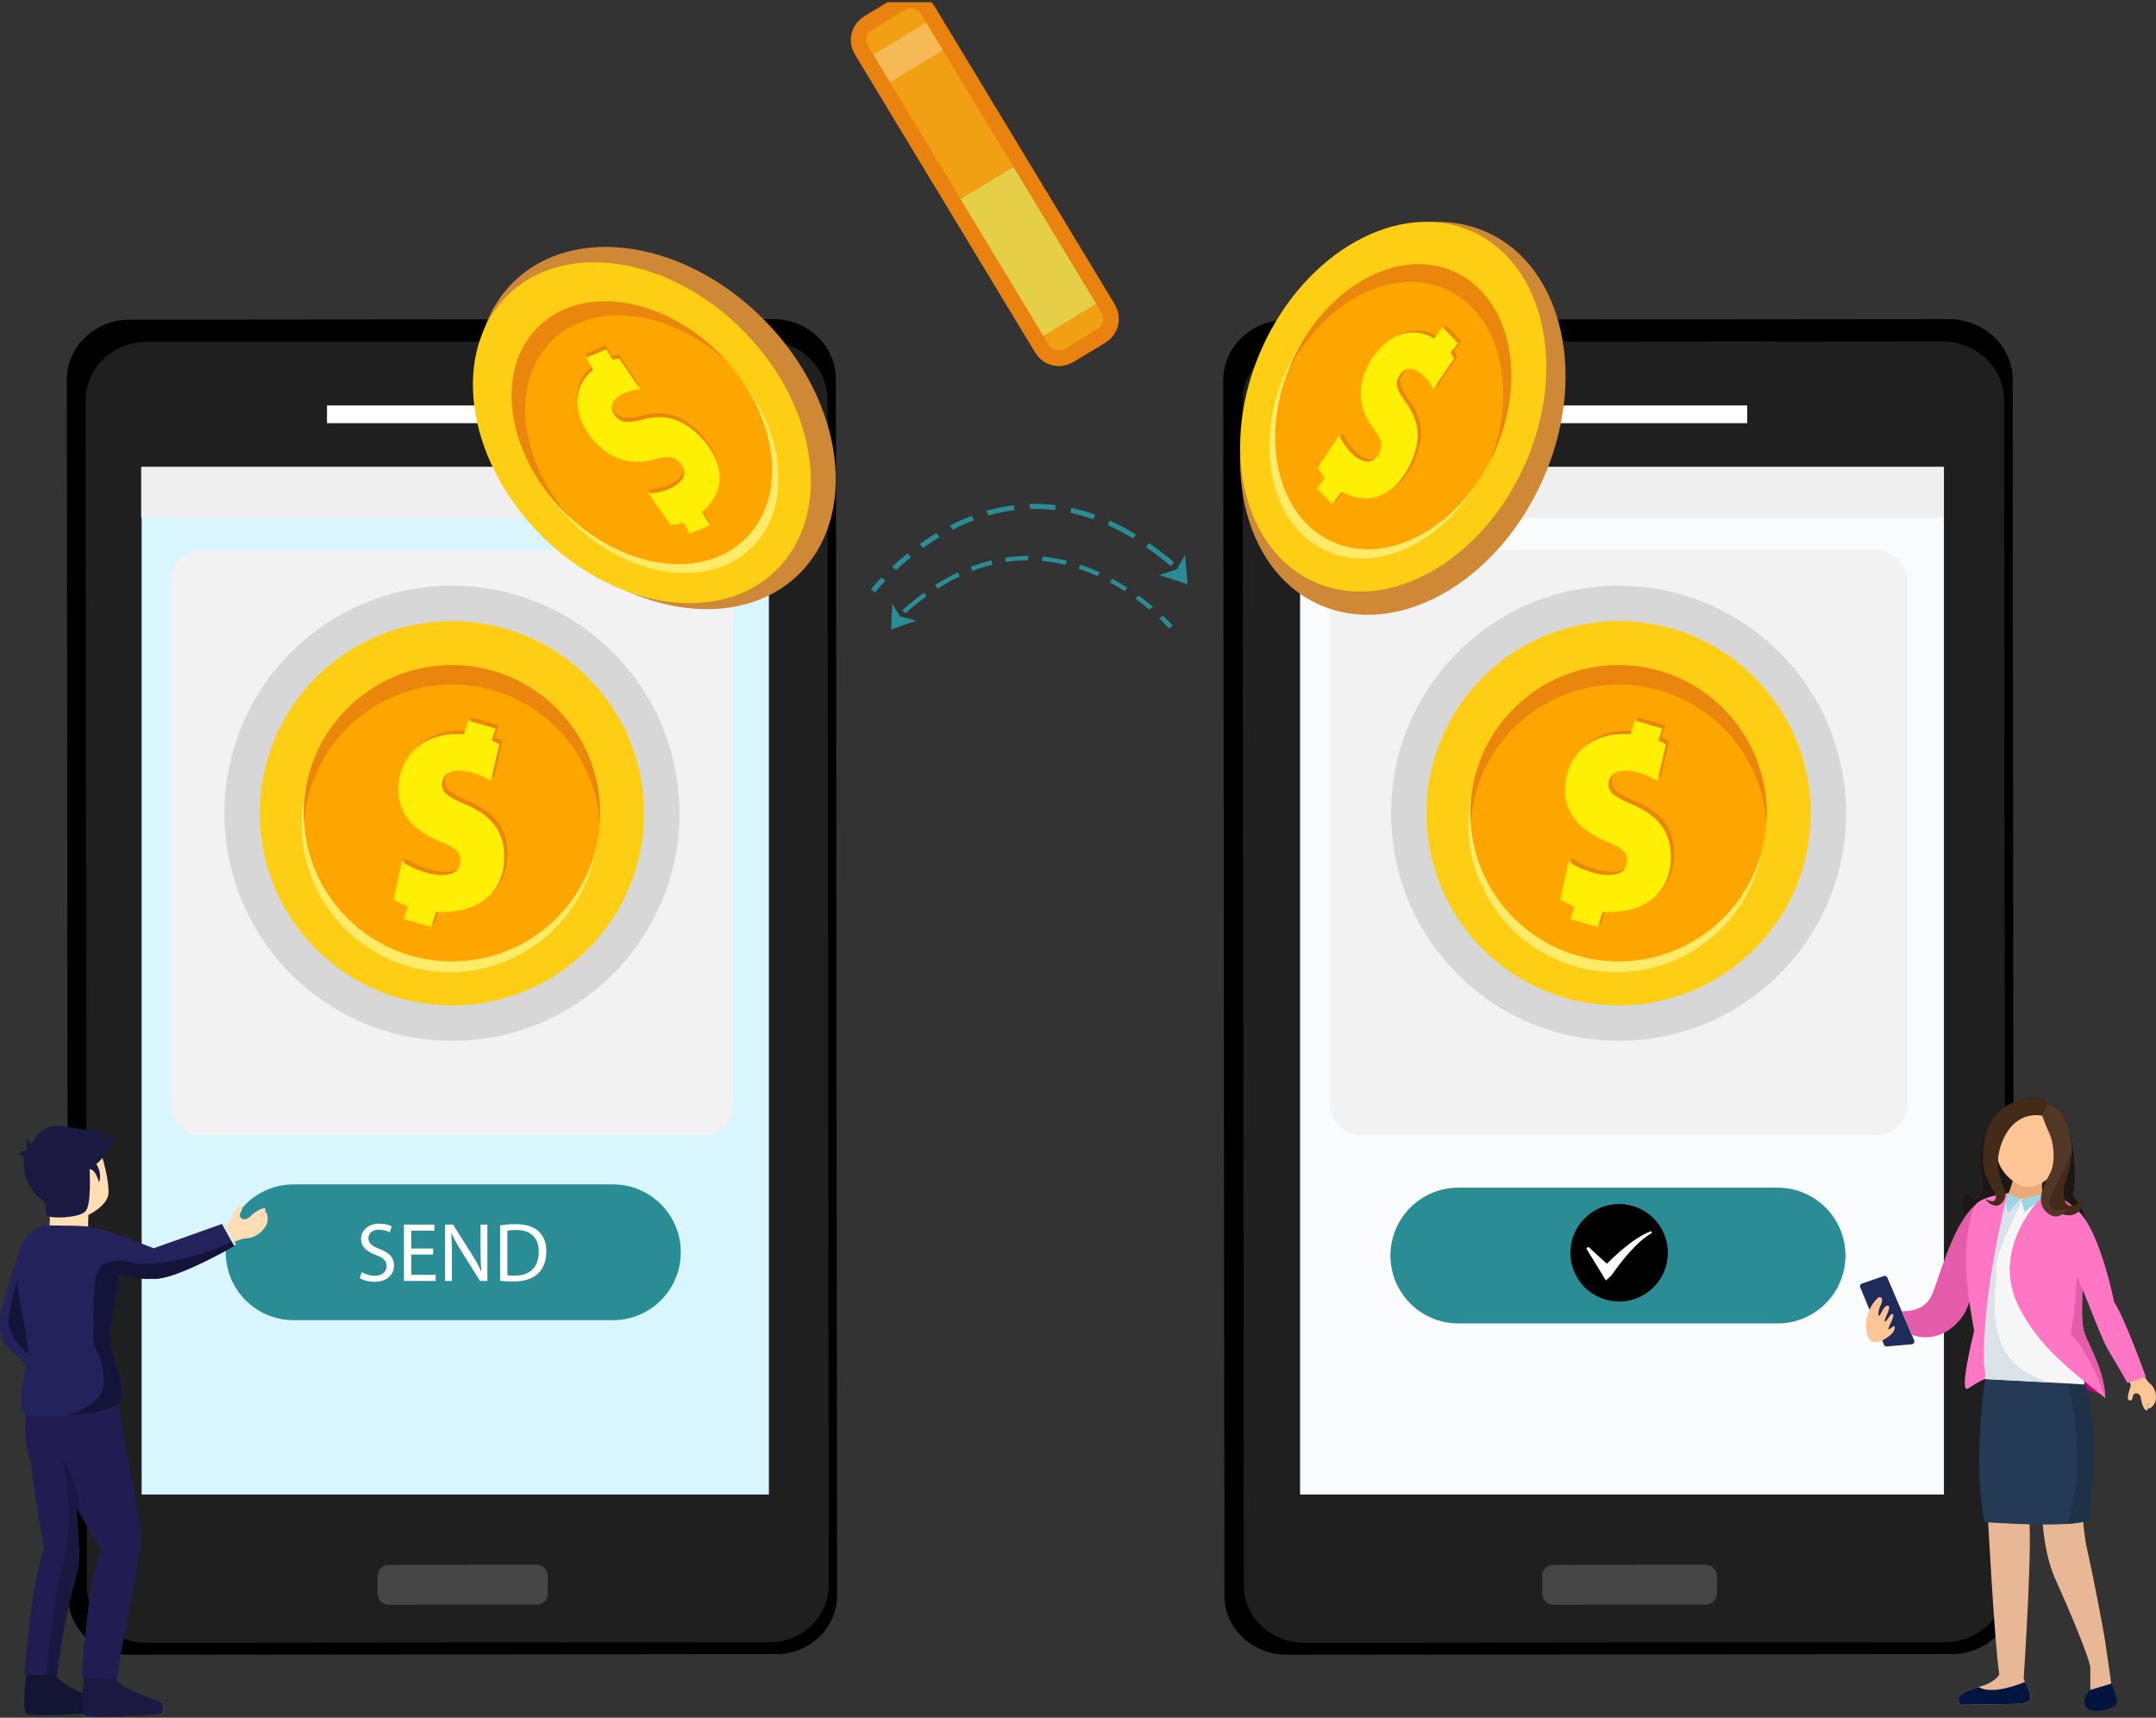
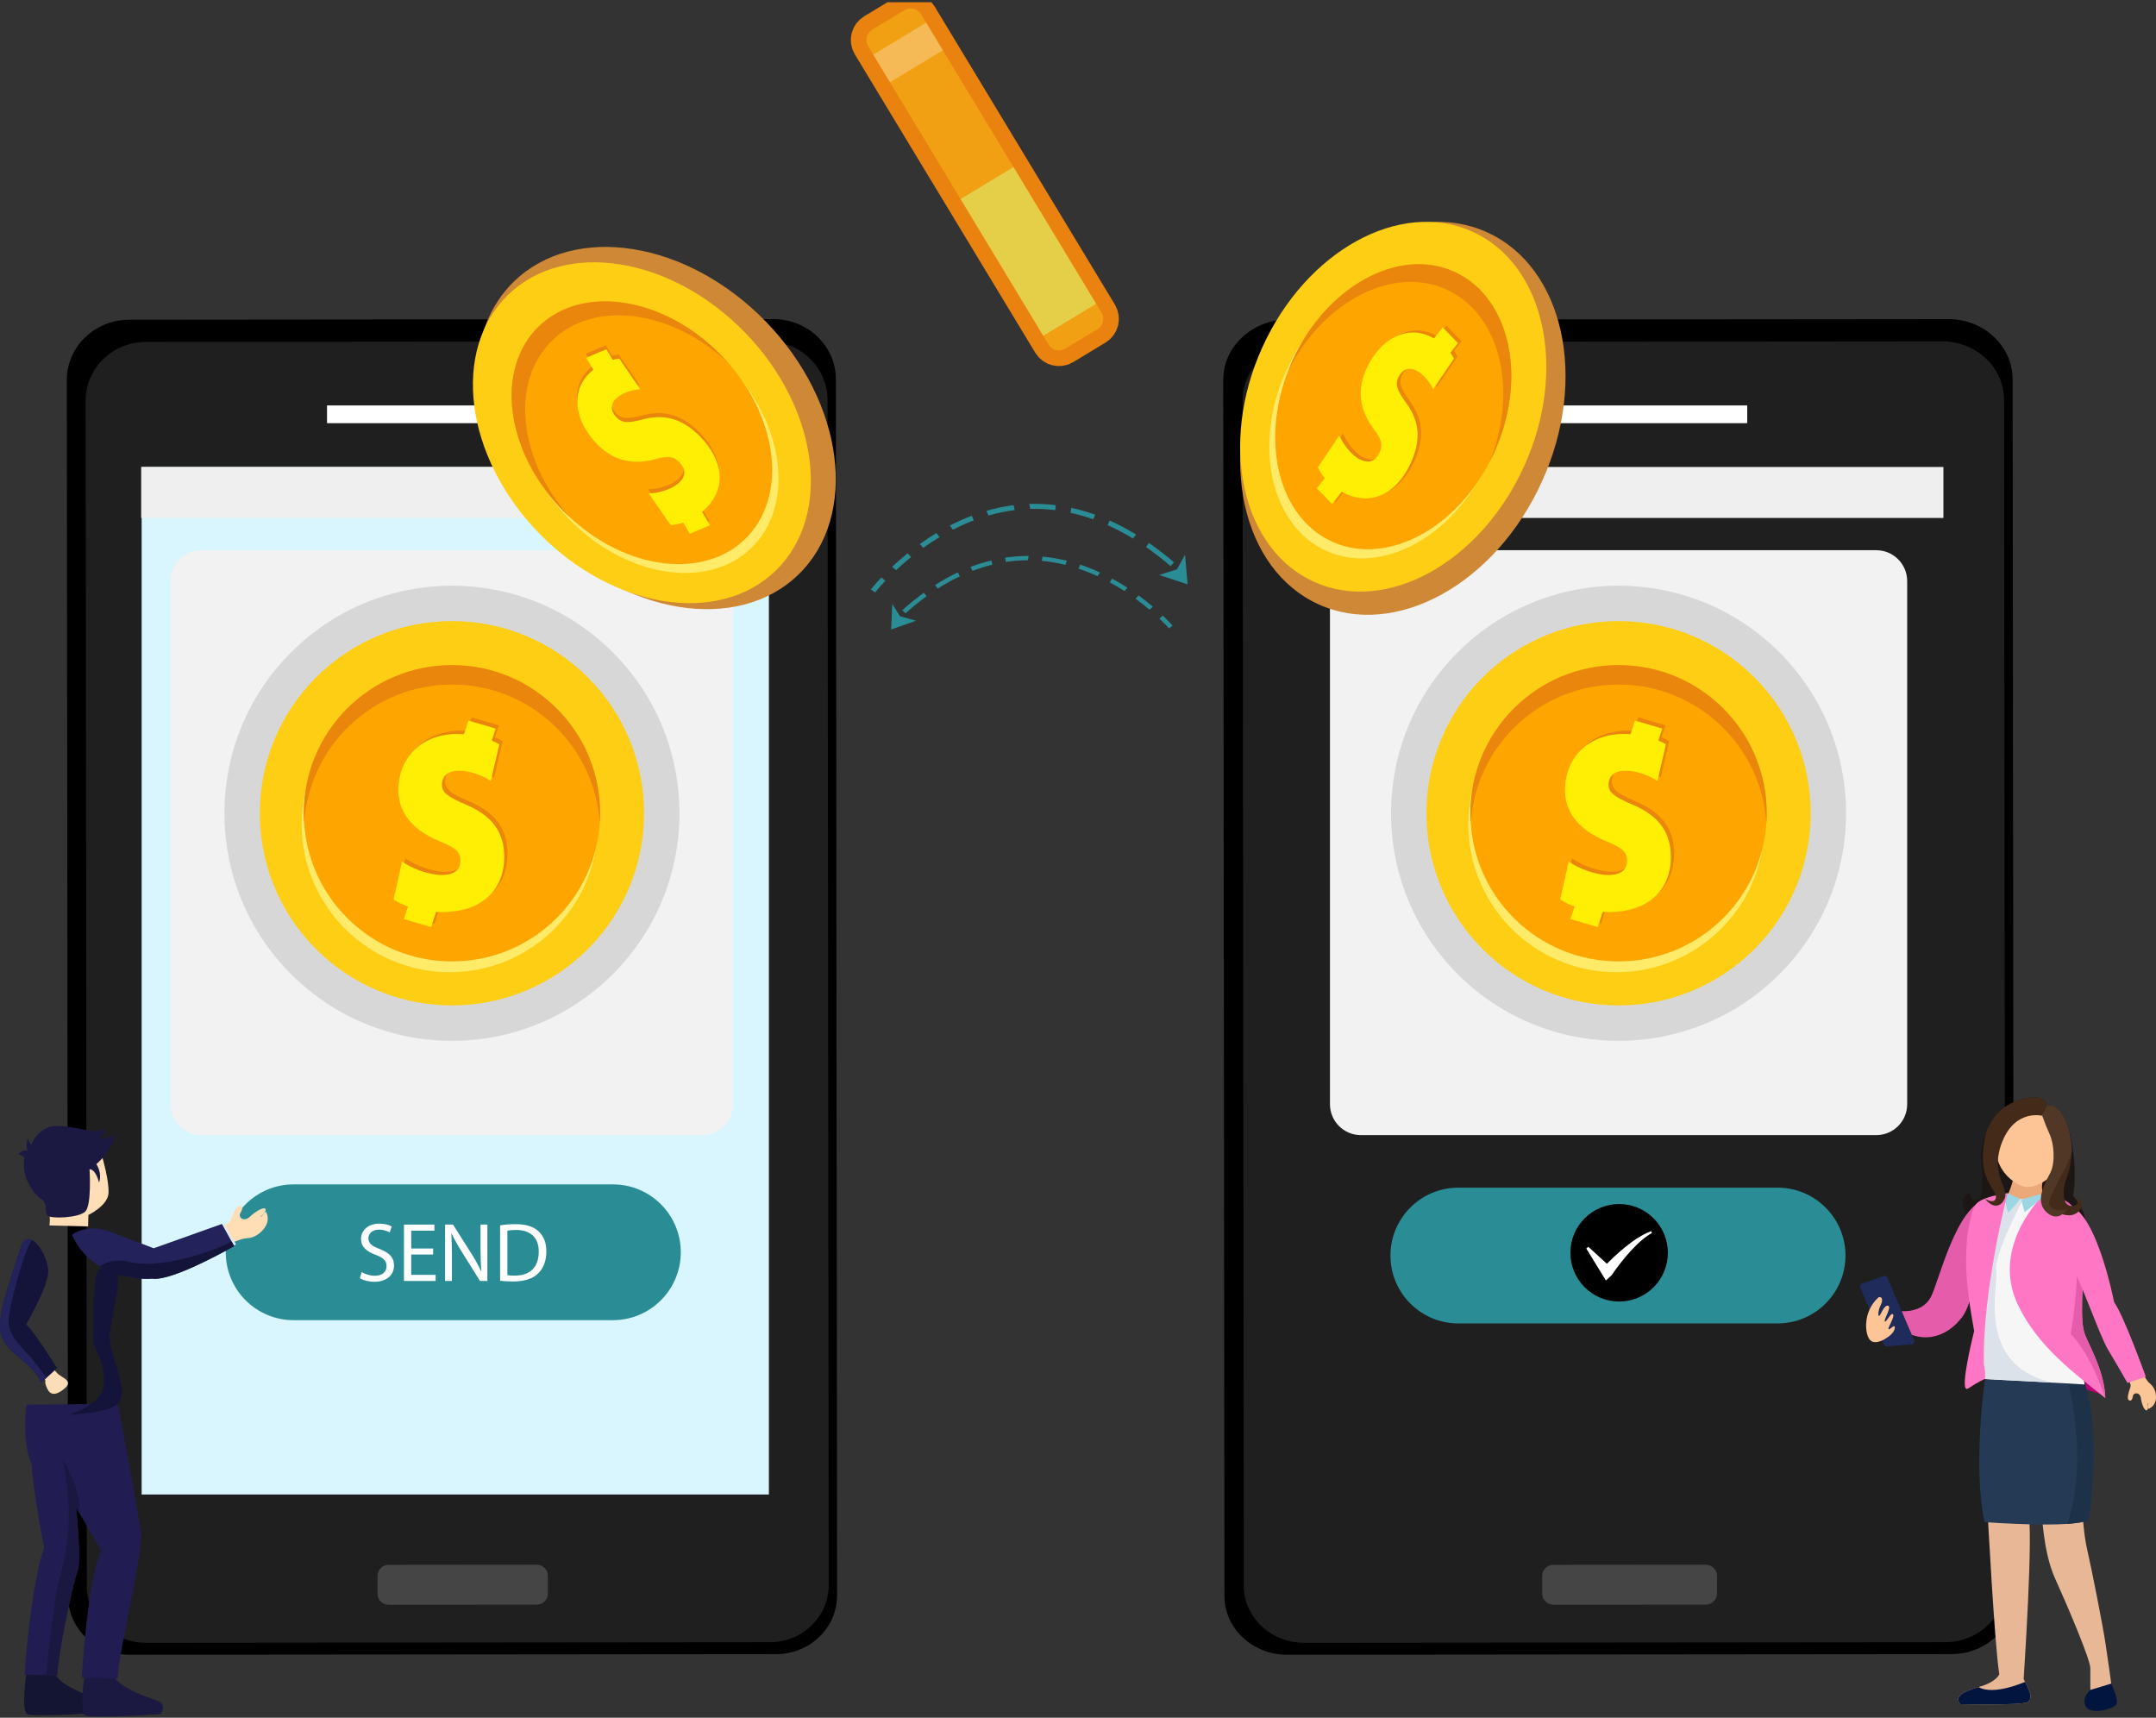
<svg xmlns="http://www.w3.org/2000/svg" width="659" height="525" viewBox="0 0 659 525" fill="none">
  <rect x="0" y="0" width="659" height="525" fill="#333333" stroke="none" />
  <g clip-path="url(#clip0_2577_49457)">
    <path d="M393.398 505.758L596.467 505.572C607.023 505.564 615.572 497.52 615.56 487.612L615.18 115.932C615.169 105.759 606.379 97.521 595.547 97.533L393.485 97.715C382.653 97.723 373.879 105.98 373.887 116.15L374.266 487.829C374.278 497.738 382.842 505.766 393.394 505.754L393.398 505.758Z" fill="black" />
    <path d="M398.668 502.112L594.477 501.934C604.681 501.926 612.941 494.107 612.933 484.467L612.566 122.222C612.554 112.33 604.056 104.321 593.588 104.329L398.755 104.507C388.282 104.515 379.801 112.543 379.813 122.432L380.18 484.677C380.192 494.313 388.468 502.116 398.672 502.108L398.668 502.112Z" fill="#1F1F1F" />
-     <path d="M594.172 142.727H397.379V456.783H594.172V142.727Z" fill="#FAFBFD" />
+     <path d="M594.172 142.727H397.379V456.783V142.727Z" fill="#FAFBFD" />
    <path d="M534.053 123.921H455.535V129.341H534.053V123.921Z" fill="white" />
    <path d="M474.907 490.488L521.308 490.445C523.247 490.445 524.816 488.955 524.816 487.126V481.543C524.808 479.71 523.236 478.229 521.296 478.229L474.895 478.272C472.955 478.272 471.387 479.761 471.387 481.591V487.173C471.395 489.006 472.967 490.488 474.907 490.484V490.488Z" fill="#454545" />
    <path d="M594.023 142.727H397.23V158.309H594.023V142.727Z" fill="#EFEFEF" />
    <path d="M573.495 168.166H415.965C410.744 168.166 406.512 172.399 406.512 177.62V337.483C406.512 342.705 410.744 346.938 415.965 346.938H573.495C578.716 346.938 582.948 342.705 582.948 337.483V177.62C582.948 172.399 578.716 168.166 573.495 168.166Z" fill="#F2F2F2" />
    <path d="M543.901 297.748C571.059 270.587 571.059 226.55 543.901 199.389C516.743 172.227 472.711 172.227 445.553 199.389C418.395 226.55 418.395 270.587 445.553 297.748C472.711 324.909 516.743 324.909 543.901 297.748Z" fill="#D7D7D7" />
    <path d="M536.254 290.102C559.19 267.164 559.19 229.973 536.254 207.035C513.318 184.097 476.132 184.097 453.197 207.035C430.261 229.973 430.261 267.164 453.197 290.102C476.132 313.04 513.318 313.04 536.254 290.102Z" fill="#FDCE14" />
    <path d="M494.065 297.145C519.069 297.145 539.34 276.872 539.34 251.865C539.34 226.857 519.069 206.584 494.065 206.584C469.06 206.584 448.789 226.857 448.789 251.865C448.789 276.872 469.06 297.145 494.065 297.145Z" fill="#FFEB67" />
    <path d="M526.739 280.587C544.42 262.903 544.42 234.233 526.739 216.55C509.058 198.867 480.391 198.867 462.71 216.55C445.029 234.233 445.029 262.903 462.71 280.587C480.391 298.27 509.058 298.27 526.739 280.587Z" fill="#FFA500" />
    <path d="M494.725 209.223C518.731 209.223 538.365 227.915 539.893 251.537C539.957 250.557 540 249.569 540 248.57C540 223.561 519.731 203.289 494.725 203.289C469.719 203.289 449.449 223.561 449.449 248.57C449.449 249.569 449.493 250.553 449.556 251.537C451.085 227.915 470.718 209.223 494.725 209.223Z" fill="#EB860D" />
    <path d="M499.792 244.844C494.356 242.524 492.641 241.221 492.669 238.759C492.701 236.089 494.632 234.512 497.998 234.56C501.822 234.611 505.626 236.373 507.613 237.685L510.201 226.5C509.537 226.101 508.759 225.71 507.89 225.35L509.079 221.692L500.744 219.246L499.393 223.41C498.828 223.367 498.255 223.343 497.67 223.335C486.657 223.181 479.471 230.459 479.36 240.182C479.198 246.38 482.683 252.303 491.836 256.064C497.003 258.166 498.354 259.466 498.322 262.136C498.291 264.807 496.544 266.494 492.353 266.439C488.26 266.384 483.003 264.171 480.474 262.322L477.883 273.938C479.119 274.744 480.605 275.467 482.28 276.059L481.031 279.903L489.367 282.349L490.872 277.719C491.318 277.742 491.768 277.762 492.223 277.766C504.967 277.94 511.603 270.872 511.714 261.149C511.714 253.452 508.218 248.384 499.792 244.848V244.844Z" fill="#EB860D" />
    <path d="M498.796 245.84C493.36 243.521 491.645 242.217 491.673 239.755C491.705 237.085 493.636 235.508 497.002 235.556C500.826 235.607 504.63 237.369 506.617 238.681L509.205 227.496C508.541 227.097 507.763 226.706 506.894 226.346L508.083 222.688L499.748 220.242L498.397 224.406C497.832 224.363 497.259 224.339 496.674 224.331C485.661 224.177 478.475 231.455 478.364 241.178C478.202 247.377 481.686 253.299 490.84 257.06C496.007 259.162 497.358 260.462 497.326 263.133C497.294 265.803 495.548 267.49 491.357 267.435C487.26 267.38 482.006 265.167 479.478 263.318L476.887 274.934C478.123 275.74 479.609 276.463 481.284 277.055L480.035 280.899L488.371 283.345L489.876 278.715C490.322 278.738 490.772 278.758 491.227 278.762C503.971 278.936 510.607 271.868 510.718 262.145C510.718 254.449 507.222 249.38 498.796 245.844V245.84Z" fill="#FFEF04" />
    <path d="M39.423 505.758L237.263 505.572C247.546 505.564 255.873 497.52 255.865 487.612L255.498 115.932C255.486 105.759 246.921 97.521 236.37 97.533L39.514 97.715C28.959 97.723 20.41 105.98 20.422 116.15L20.789 487.829C20.797 497.738 29.144 505.766 39.427 505.754L39.423 505.758Z" fill="black" />
    <path d="M44.553 502.111L235.317 501.933C245.256 501.925 253.307 494.106 253.299 484.466L252.94 122.221C252.932 112.329 244.652 104.32 234.448 104.328L44.636 104.506C34.432 104.514 26.172 112.542 26.18 122.431L26.539 484.676C26.547 494.312 34.614 502.115 44.553 502.107V502.111Z" fill="#1F1F1F" />
    <path d="M235.021 142.727H43.297V456.783H235.021V142.727Z" fill="url(#paint0_linear_2577_49457)" />
    <path d="M176.448 123.921H99.953V129.341H176.448V123.921Z" fill="white" />
    <path d="M118.831 490.488L164.036 490.445C165.924 490.445 167.453 488.955 167.453 487.126V481.543C167.445 479.71 165.912 478.229 164.024 478.229L118.819 478.272C116.931 478.272 115.402 479.761 115.402 481.591V487.173C115.41 489.006 116.943 490.488 118.831 490.484V490.488Z" fill="#454545" />
    <path d="M234.877 142.727H43.152V158.309H234.877V142.727Z" fill="#EFEFEF" />
    <path d="M187.346 362H89.743C78.287 362 69 371.288 69 382.746V382.75C69 394.207 78.287 403.496 89.743 403.496H187.346C198.802 403.496 208.089 394.207 208.089 382.75V382.746C208.089 371.288 198.802 362 187.346 362Z" fill="#2A8D95" />
    <path d="M445.743 363H543.342C554.79 363 564.085 372.296 564.085 383.746C564.085 395.195 554.79 404.492 543.342 404.492H445.743C434.295 404.492 425 395.195 425 383.746C425 372.296 434.295 363 445.743 363Z" fill="#2A8D95" />
    <path d="M110.565 388.804C111.563 389.417 113.018 389.928 114.552 389.928C116.826 389.928 118.156 388.726 118.156 386.987C118.156 385.376 117.235 384.455 114.91 383.561C112.098 382.563 110.359 381.108 110.359 378.678C110.359 375.994 112.582 374 115.932 374C117.695 374 118.975 374.409 119.74 374.843L119.127 376.657C118.565 376.349 117.415 375.838 115.855 375.838C113.503 375.838 112.609 377.243 112.609 378.421C112.609 380.032 113.655 380.824 116.034 381.744C118.948 382.868 120.43 384.276 120.43 386.807C120.43 389.467 118.46 391.766 114.396 391.766C112.734 391.766 110.92 391.279 110 390.666L110.562 388.801L110.565 388.804Z" fill="white" />
    <path d="M132.393 383.436H125.696V389.65H133.161V391.515H123.473V374.284H132.776V376.149H125.696V381.595H132.393V383.436Z" fill="white" />
    <path d="M136.042 391.515V374.284H138.472L143.992 383.003C145.271 385.023 146.266 386.837 147.085 388.601L147.135 388.574C146.932 386.272 146.878 384.177 146.878 381.493V374.284H148.973V391.515H146.723L141.254 382.773C140.053 380.854 138.902 378.887 138.032 377.019L137.955 377.046C138.083 379.219 138.134 381.29 138.134 384.153V391.515H136.039H136.042Z" fill="white" />
    <path d="M152.863 374.514C154.217 374.308 155.828 374.155 157.591 374.155C160.786 374.155 163.063 374.897 164.569 376.304C166.102 377.709 166.999 379.706 166.999 382.491C166.999 385.277 166.129 387.605 164.518 389.189C162.908 390.8 160.248 391.67 156.901 391.67C155.317 391.67 153.987 391.592 152.863 391.464V374.514ZM155.087 389.751C155.649 389.853 156.467 389.88 157.337 389.88C162.092 389.88 164.674 387.22 164.674 382.569C164.701 378.504 162.4 375.922 157.696 375.922C156.545 375.922 155.675 376.023 155.087 376.152V389.751Z" fill="white" />
    <path d="M214.758 168.166H61.526C56.373 168.166 52.195 172.344 52.195 177.498V337.606C52.195 342.76 56.373 346.938 61.526 346.938H214.758C219.911 346.938 224.089 342.76 224.089 337.606V177.498C224.089 172.344 219.911 168.166 214.758 168.166Z" fill="#F2F2F2" />
    <path d="M187.315 297.746C214.473 270.585 214.473 226.548 187.315 199.387C160.157 172.226 116.125 172.226 88.967 199.387C61.809 226.548 61.809 270.585 88.967 297.746C116.125 324.907 160.157 324.907 187.315 297.746Z" fill="#D7D7D7" />
    <path d="M179.672 290.1C202.608 267.162 202.608 229.971 179.672 207.033C156.736 184.095 119.55 184.095 96.615 207.033C73.679 229.971 73.679 267.162 96.615 290.1C119.55 313.038 156.736 313.038 179.672 290.1Z" fill="#FDCE14" />
    <path d="M137.482 297.145C162.487 297.145 182.758 276.872 182.758 251.865C182.758 226.857 162.487 206.584 137.482 206.584C112.478 206.584 92.207 226.857 92.207 251.865C92.207 276.872 112.478 297.145 137.482 297.145Z" fill="#FFEB67" />
    <path d="M170.157 280.585C187.838 262.901 187.838 234.231 170.157 216.548C152.476 198.865 123.809 198.865 106.128 216.548C88.447 234.231 88.447 262.901 106.128 280.585C123.809 298.268 152.476 298.268 170.157 280.585Z" fill="#FFA500" />
    <path d="M138.143 209.223C162.149 209.223 181.783 227.915 183.311 251.537C183.375 250.557 183.418 249.569 183.418 248.57C183.418 223.561 163.149 203.289 138.143 203.289C113.137 203.289 92.867 223.561 92.867 248.57C92.867 249.569 92.911 250.553 92.974 251.537C94.503 227.915 114.136 209.223 138.143 209.223Z" fill="#EB860D" />
    <path d="M143.202 244.844C137.766 242.524 136.052 241.221 136.079 238.759C136.111 236.089 138.043 234.512 141.408 234.56C145.232 234.611 149.037 236.373 151.024 237.685L153.611 226.5C152.947 226.101 152.169 225.71 151.3 225.35L152.489 221.692L144.154 219.246L142.803 223.41C142.238 223.367 141.665 223.343 141.08 223.335C130.067 223.181 122.881 230.459 122.77 240.182C122.608 246.38 126.093 252.303 135.246 256.064C140.413 258.166 141.764 259.466 141.732 262.136C141.701 264.807 139.955 266.494 135.763 266.439C131.671 266.384 126.413 264.171 123.884 262.322L121.293 273.938C122.529 274.744 124.015 275.467 125.69 276.059L124.441 279.903L132.777 282.349L134.282 277.719C134.728 277.742 135.179 277.762 135.633 277.766C148.377 277.94 155.013 270.872 155.124 261.149C155.124 253.452 151.628 248.384 143.202 244.848V244.844Z" fill="#EB860D" />
    <path d="M142.21 245.839C136.774 243.52 135.059 242.216 135.087 239.754C135.119 237.084 137.05 235.507 140.416 235.555C144.24 235.606 148.044 237.368 150.031 238.68L152.619 227.495C151.955 227.096 151.177 226.705 150.308 226.345L151.497 222.687L143.162 220.241L141.811 224.405C141.246 224.362 140.673 224.338 140.088 224.33C129.075 224.176 121.889 231.454 121.778 241.177C121.616 247.376 125.101 253.298 134.254 257.059C139.421 259.161 140.772 260.461 140.74 263.132C140.709 265.802 138.962 267.489 134.771 267.434C130.675 267.379 125.42 265.166 122.892 263.317L120.301 274.933C121.537 275.739 123.023 276.462 124.698 277.054L123.449 280.898L131.785 283.344L133.29 278.714C133.736 278.737 134.186 278.757 134.641 278.761C147.385 278.935 154.021 271.867 154.132 262.144C154.132 254.448 150.636 249.379 142.21 245.843V245.839Z" fill="#FFEF04" />
    <path d="M320.526 105.343L265.363 14.126C264.312 12.388 264.869 10.124 266.607 9.073L276.476 3.103C278.214 2.052 280.477 2.61 281.528 4.348L336.691 95.565C337.742 97.303 337.185 99.567 335.447 100.618L325.579 106.588C323.841 107.639 321.577 107.082 320.526 105.343Z" stroke="#EA820F" stroke-width="9.55" stroke-miterlimit="10" />
    <path d="M320.526 105.343L265.363 14.126C264.312 12.388 264.869 10.124 266.607 9.073L276.476 3.103C278.214 2.052 280.477 2.61 281.528 4.348L336.691 95.565C337.742 97.303 337.185 99.567 335.447 100.618L325.579 106.588C323.841 107.639 321.577 107.082 320.526 105.343Z" fill="#F1A013" />
    <path opacity="0.83" d="M309.777 51.061L293.613 60.84L318.889 102.629L335.053 92.851L309.777 51.061Z" fill="#E2D754" />
    <path opacity="0.28" d="M283.089 6.929L266.926 16.708L272.027 25.142L288.191 15.364L283.089 6.929Z" fill="white" />
    <path d="M471.339 147.116C485.551 115.71 478.023 81.628 454.525 70.992C431.027 60.356 400.457 77.194 386.245 108.601C372.033 140.008 379.561 174.09 403.059 184.725C426.557 195.361 457.127 178.523 471.339 147.116Z" fill="#CF8835" />
    <path d="M459.671 145.684C470.628 121.472 464.824 95.197 446.709 86.997C428.593 78.798 405.026 91.779 394.069 115.991C383.113 140.204 388.916 166.479 407.032 174.678C425.147 182.878 448.715 169.897 459.671 145.684Z" fill="#CF8835" />
    <path d="M461.597 142.705C472.554 118.492 466.75 92.217 448.635 84.018C430.519 75.818 406.951 88.799 395.995 113.012C385.038 137.224 390.842 163.5 408.957 171.699C427.073 179.898 450.64 166.917 461.597 142.705Z" fill="#CF8835" />
    <path d="M446.042 89.773C463.435 97.647 469.467 122.177 460.223 145.551C460.701 144.622 461.164 143.678 461.602 142.714C472.56 118.503 466.757 92.226 448.641 84.028C430.524 75.83 406.956 88.809 396.002 113.019C395.563 113.987 395.164 114.955 394.781 115.927C406.241 93.558 428.652 81.899 446.045 89.773H446.042Z" fill="#CF8835" />
    <path d="M434.101 125.923C431.178 121.897 430.506 120.068 431.604 117.697C432.797 115.121 434.887 114.228 437.305 115.378C440.05 116.682 442.033 119.637 442.902 121.557L449.677 111.573C449.373 110.969 448.978 110.337 448.508 109.704L450.969 106.552L446.003 101.451L443.199 105.039C442.807 104.813 442.405 104.6 441.986 104.402C434.073 100.641 425.683 105.331 421.341 114.71C418.509 120.656 418.437 127.535 423.419 134.18C426.24 137.91 426.65 139.612 425.457 142.188C424.264 144.764 422.258 145.823 419.247 144.397C416.304 142.998 413.468 139.138 412.449 136.515L405.484 146.91C406.025 148.095 406.788 149.28 407.74 150.406L405.152 153.717L410.122 158.817L413.239 154.831C413.551 155.001 413.871 155.167 414.195 155.321C423.352 159.671 431.257 155.001 435.598 145.622C438.968 138.17 438.66 132.114 434.105 125.927L434.101 125.923Z" fill="#CF8835" />
    <path d="M432.945 126.559C430.021 122.533 429.35 120.704 430.448 118.334C431.641 115.758 433.731 114.865 436.148 116.015C438.894 117.318 440.877 120.274 441.746 122.194L448.521 112.21C448.217 111.605 447.822 110.973 447.352 110.341L449.813 107.188L444.847 102.088L442.042 105.675C441.651 105.45 441.248 105.237 440.83 105.039C432.917 101.278 424.526 105.968 420.185 115.347C417.352 121.293 417.281 128.171 422.263 134.817C425.083 138.546 425.494 140.249 424.301 142.825C423.108 145.401 421.101 146.46 418.091 145.034C415.148 143.635 412.312 139.775 411.292 137.152L404.328 147.546C404.869 148.732 405.632 149.917 406.584 151.043L403.996 154.354L408.966 159.454L412.083 155.468C412.395 155.638 412.715 155.804 413.039 155.958C422.196 160.307 430.1 155.638 434.442 146.258C437.811 138.807 437.503 132.75 432.948 126.563L432.945 126.559Z" fill="#CF8835" />
    <path d="M465.891 142.434C479.264 112.88 472.181 80.809 450.071 70.802C427.96 60.794 399.194 76.639 385.821 106.193C372.447 135.747 379.53 167.818 401.641 177.826C423.751 187.833 452.517 171.988 465.891 142.434Z" fill="#FDCE14" />
    <path d="M454.913 141.083C465.223 118.3 459.762 93.576 442.715 85.86C425.669 78.145 403.493 90.36 393.183 113.143C382.873 135.926 388.334 160.65 405.38 168.366C422.427 176.081 444.603 163.866 454.913 141.083Z" fill="#FFEB67" />
    <path d="M456.721 138.283C467.031 115.5 461.57 90.776 444.524 83.061C427.478 75.345 405.301 87.56 394.992 110.343C384.682 133.126 390.143 157.85 407.189 165.566C424.235 173.281 446.412 161.066 456.721 138.283Z" fill="#FFA500" />
    <path d="M442.09 88.477C458.456 95.885 464.133 118.969 455.434 140.964C455.881 140.091 456.319 139.202 456.73 138.293C467.04 115.509 461.581 90.784 444.535 83.068C427.489 75.352 405.312 87.568 395.001 110.349C394.59 111.257 394.211 112.17 393.852 113.083C404.632 92.033 425.723 81.061 442.09 88.469V88.477Z" fill="#EB860D" />
    <path d="M430.855 122.493C428.106 118.704 427.474 116.986 428.509 114.754C429.631 112.332 431.598 111.49 433.873 112.573C436.457 113.801 438.325 116.579 439.139 118.384L445.515 108.989C445.227 108.42 444.859 107.828 444.413 107.231L446.732 104.268L442.059 99.468L439.42 102.842C439.052 102.628 438.673 102.427 438.278 102.241C430.831 98.705 422.935 103.114 418.85 111.941C416.183 117.535 416.116 124.01 420.805 130.261C423.46 133.769 423.843 135.373 422.721 137.795C421.599 140.221 419.711 141.216 416.879 139.873C414.11 138.557 411.439 134.923 410.479 132.457L403.925 142.24C404.435 143.358 405.15 144.472 406.047 145.531L403.609 148.648L408.283 153.448L411.218 149.695C411.514 149.853 411.81 150.011 412.119 150.157C420.734 154.25 428.173 149.857 432.258 141.031C435.43 134.018 435.137 128.321 430.851 122.497L430.855 122.493Z" fill="#EB860D" />
    <path d="M429.761 123.094C427.012 119.305 426.38 117.586 427.415 115.354C428.537 112.932 430.504 112.091 432.78 113.173C435.363 114.402 437.232 117.179 438.045 118.985L444.421 109.59C444.133 109.021 443.766 108.428 443.319 107.832L445.638 104.869L440.965 100.068L438.326 103.442C437.959 103.229 437.579 103.028 437.184 102.842C429.738 99.306 421.841 103.715 417.756 112.541C415.09 118.136 415.023 124.611 419.712 130.861C422.366 134.37 422.75 135.974 421.628 138.395C420.506 140.821 418.617 141.817 415.785 140.474C413.016 139.158 410.345 135.523 409.385 133.058L402.832 142.84C403.341 143.958 404.056 145.072 404.953 146.131L402.516 149.248L407.189 154.049L410.124 150.295C410.42 150.453 410.717 150.611 411.025 150.758C419.641 154.851 427.079 150.457 431.164 141.631C434.336 134.618 434.044 128.921 429.758 123.098L429.761 123.094Z" fill="#FFEF04" />
    <path d="M244.048 175.615C262.555 157.648 258.094 123.03 234.085 98.295C210.075 73.56 175.61 68.073 157.103 86.041C138.596 104.009 143.057 138.626 167.066 163.361C191.076 188.096 225.541 193.583 244.048 175.615Z" fill="#CF8835" />
    <path d="M236.152 168.233C250.419 154.381 246.98 127.693 228.47 108.624C209.961 89.555 183.39 85.325 169.122 99.177C154.855 113.029 158.294 139.716 176.804 158.786C195.313 177.855 221.884 182.084 236.152 168.233Z" fill="#CF8835" />
    <path d="M234.089 165.356C248.356 151.504 244.917 124.816 226.408 105.747C207.898 86.678 181.327 82.448 167.06 96.3C152.793 110.152 156.232 136.84 174.741 155.909C193.251 174.978 219.822 179.208 234.089 165.356Z" fill="#CF8835" />
    <path d="M171.459 100.839C185.159 87.54 210.193 90.918 228.55 108.089C227.859 107.306 227.156 106.528 226.417 105.766C207.91 86.695 181.339 82.463 167.071 96.315C152.802 110.167 156.239 136.855 174.746 155.925C175.485 156.688 176.239 157.415 177.002 158.13C160.39 139.269 157.76 114.141 171.459 100.843V100.839Z" fill="#CF8835" />
    <path d="M200.71 125.2C195.895 126.444 193.947 126.397 192.142 124.508C190.182 122.454 190.119 120.182 192.075 118.353C194.295 116.275 197.771 115.512 199.873 115.409L193.07 105.445C192.395 105.509 191.664 105.643 190.901 105.848L188.871 102.403L182.305 105.157L184.616 109.08C184.261 109.361 183.917 109.657 183.577 109.977C177.178 115.963 178.465 125.488 185.596 132.967C190.091 137.783 196.463 140.371 204.467 138.17C208.97 136.91 210.705 137.155 212.664 139.209C214.623 141.264 214.876 143.52 212.443 145.795C210.065 148.02 205.431 149.244 202.618 149.233L209.737 159.525C211.04 159.457 212.423 159.181 213.818 158.707L215.947 162.33L222.512 159.576L219.945 155.214C220.217 154.985 220.486 154.748 220.75 154.503C228.153 147.577 226.708 138.51 219.573 131.035C213.877 125.168 208.129 123.236 200.702 125.208L200.71 125.2Z" fill="#CF8835" />
    <path d="M200.878 126.511C196.063 127.756 194.115 127.708 192.31 125.82C190.35 123.765 190.287 121.494 192.243 119.664C194.463 117.586 197.939 116.824 200.041 116.721L193.238 106.757C192.562 106.82 191.832 106.955 191.069 107.16L189.043 103.715L182.477 106.469L184.788 110.392C184.433 110.672 184.089 110.969 183.749 111.289C177.35 117.274 178.637 126.8 185.768 134.279C190.263 139.095 196.635 141.682 204.639 139.482C209.142 138.221 210.877 138.466 212.836 140.521C214.795 142.575 215.044 144.831 212.615 147.107C210.237 149.331 205.603 150.556 202.79 150.544L209.909 160.836C211.212 160.769 212.595 160.492 213.989 160.018L216.119 163.641L222.684 160.887L220.116 156.526C220.389 156.297 220.658 156.06 220.922 155.815C228.325 148.889 226.88 139.822 219.745 132.347C214.049 126.48 208.301 124.548 200.874 126.519L200.878 126.511Z" fill="#CF8835" />
    <path d="M237.109 174.406C254.523 157.499 250.324 124.925 227.731 101.649C205.138 78.373 172.706 73.21 155.292 90.116C137.879 107.023 142.077 139.597 164.67 162.874C187.263 186.15 219.695 191.313 237.109 174.406Z" fill="#FDCE14" />
    <path d="M229.681 167.459C243.107 154.425 239.871 129.312 222.454 111.369C205.037 93.425 180.034 89.445 166.609 102.48C153.184 115.514 156.42 140.626 173.837 158.57C191.254 176.513 216.256 180.493 229.681 167.459Z" fill="#FFEB67" />
    <path d="M227.736 164.751C241.161 151.717 237.925 126.604 220.509 108.661C203.092 90.717 178.089 86.737 164.664 99.772C151.239 112.806 154.475 137.918 171.892 155.862C189.308 173.805 214.311 177.785 227.736 164.751Z" fill="#FFA500" />
    <path d="M168.796 104.043C181.686 91.531 205.242 94.711 222.518 110.862C221.87 110.123 221.202 109.392 220.511 108.677C203.093 90.733 178.091 86.75 164.668 99.784C151.241 112.818 154.476 137.929 171.893 155.874C172.589 156.589 173.3 157.276 174.019 157.948C158.387 140.201 155.914 116.555 168.804 104.043H168.796Z" fill="#EB860D" />
    <path d="M196.329 126.966C191.798 128.135 189.965 128.092 188.266 126.314C186.422 124.382 186.362 122.245 188.203 120.522C190.293 118.566 193.564 117.847 195.543 117.752L189.14 108.377C188.504 108.436 187.816 108.563 187.101 108.756L185.193 105.513L179.015 108.104L181.187 111.795C180.856 112.059 180.528 112.34 180.212 112.636C174.191 118.27 175.4 127.23 182.112 134.267C186.343 138.799 192.339 141.232 199.873 139.162C204.112 137.977 205.743 138.206 207.584 140.138C209.429 142.07 209.662 144.191 207.375 146.337C205.139 148.431 200.777 149.584 198.131 149.572L204.827 159.256C206.051 159.193 207.351 158.932 208.666 158.486L210.673 161.895L216.852 159.303L214.434 155.198C214.691 154.981 214.943 154.76 215.192 154.531C222.157 148.012 220.798 139.482 214.086 132.446C208.726 126.926 203.317 125.105 196.329 126.962V126.966Z" fill="#EB860D" />
    <path d="M196.486 128.198C191.954 129.368 190.121 129.324 188.423 127.546C186.578 125.614 186.519 123.477 188.36 121.754C190.449 119.799 193.72 119.08 195.699 118.985L189.296 109.609C188.66 109.669 187.972 109.795 187.257 109.989L185.349 106.745L179.171 109.337L181.344 113.027C181.012 113.292 180.684 113.572 180.368 113.868C174.348 119.502 175.556 128.463 182.268 135.499C186.499 140.031 192.496 142.465 200.029 140.394C204.268 139.209 205.899 139.438 207.74 141.37C209.585 143.302 209.818 145.424 207.531 147.569C205.295 149.663 200.934 150.817 198.287 150.805L204.983 160.488C206.207 160.425 207.507 160.164 208.823 159.718L210.829 163.128L217.008 160.536L214.59 156.431C214.847 156.214 215.1 155.992 215.349 155.763C222.313 149.244 220.954 140.714 214.243 133.678C208.882 128.159 203.474 126.337 196.486 128.194V128.198Z" fill="#FFEF04" />
    <path d="M494.898 368C486.67 368 480 374.671 480 382.9C480 391.129 486.67 397.8 494.898 397.8C503.127 397.8 509.797 391.129 509.797 382.9C509.797 374.671 503.127 368 494.898 368Z" fill="black" />
    <path d="M504.69 376.287C503.214 376.825 501.838 377.59 500.516 378.426C499.19 379.262 497.949 380.211 496.73 381.186C495.511 382.163 494.345 383.2 493.203 384.263C492.506 384.917 491.829 385.579 491.159 386.256L485.498 381.072L484.863 381.595L489.888 389.786L490.854 391.363L492.611 389.754C493.417 388.549 494.33 387.319 495.247 386.138C496.173 384.953 497.128 383.79 498.14 382.677C499.151 381.567 500.19 380.474 501.317 379.487C502.442 378.499 503.625 377.569 504.936 376.84L504.692 376.287H504.69Z" fill="white" />
    <path d="M354.301 175.739L363.001 178.588L362.216 169.57L359.745 174.016L354.301 175.739Z" fill="#2A8D95" />
    <path d="M351.177 165.953L350.285 167.208C352.798 168.954 355.303 170.876 357.792 173.011L358.856 171.884C356.309 169.702 353.747 167.736 351.173 165.949L351.177 165.953Z" fill="#2A8D95" />
    <path d="M314.929 155.548C317.465 155.484 319.996 155.602 322.524 155.92L322.718 154.408C320.015 154.069 317.305 153.941 314.594 154.025L314.929 155.548Z" fill="#2A8D95" />
    <path d="M302.133 157.554C304.699 156.82 307.371 156.248 310.151 155.903L309.819 154.4C306.933 154.762 304.161 155.365 301.504 156.133L302.133 157.551V157.554Z" fill="#2A8D95" />
    <path d="M297.023 157.633C294.678 158.523 292.44 159.534 290.32 160.631L291.258 161.886C293.283 160.847 295.414 159.886 297.648 159.044L297.023 157.633Z" fill="#2A8D95" />
    <path d="M282.189 167.442C283.74 166.332 285.395 165.229 287.156 164.167L286.226 162.918C284.415 164.011 282.715 165.148 281.121 166.291L282.189 167.442Z" fill="#2A8D95" />
    <path d="M273.892 174.263C275.234 173.004 276.771 171.647 278.49 170.256L277.426 169.109C275.646 170.547 274.06 171.952 272.676 173.251L273.892 174.263Z" fill="#2A8D95" />
    <path d="M269.405 176.506C267.354 178.668 266.229 180.1 266.188 180.157L267.491 181.068C267.533 181.01 268.624 179.616 270.622 177.515L269.405 176.503V176.506Z" fill="#2A8D95" />
    <path d="M327.433 155.219L327.238 156.738C329.549 157.246 331.852 157.895 334.151 158.721L334.753 157.31C332.32 156.433 329.88 155.75 327.433 155.219Z" fill="#2A8D95" />
    <path d="M339.173 159.098L338.57 160.509C341.167 161.676 343.755 163.036 346.333 164.61L347.225 163.351C344.552 161.717 341.868 160.306 339.173 159.098Z" fill="#2A8D95" />
    <path d="M279.997 189.709L272.383 192.399L272.726 184.59L275.097 188.366L279.997 189.709Z" fill="#2A8D95" />
    <path d="M282.385 181.176L283.224 182.238C281.058 183.812 278.912 185.537 276.78 187.449L275.789 186.505C277.966 184.553 280.166 182.786 282.381 181.176H282.385Z" fill="#2A8D95" />
    <path d="M314.177 171.235C311.923 171.245 309.678 171.414 307.447 171.756L307.215 170.454C309.602 170.091 312.003 169.909 314.417 169.912L314.177 171.239V171.235Z" fill="#2A8D95" />
    <path d="M325.62 172.64C323.314 172.075 320.916 171.649 318.434 171.425L318.67 170.119C321.247 170.356 323.733 170.806 326.124 171.402L325.62 172.643V172.64Z" fill="#2A8D95" />
    <path d="M330.164 172.572C332.283 173.279 334.308 174.095 336.233 174.988L335.448 176.098C333.61 175.256 331.677 174.477 329.664 173.807L330.164 172.572Z" fill="#2A8D95" />
    <path d="M343.717 180.663C342.294 179.742 340.781 178.832 339.176 177.962L339.954 176.859C341.604 177.756 343.16 178.693 344.616 179.641L343.713 180.663H343.717Z" fill="#2A8D95" />
    <path d="M351.349 186.34C350.11 185.288 348.692 184.154 347.109 182.997L348.009 181.979C349.645 183.176 351.109 184.347 352.39 185.433L351.349 186.34Z" fill="#2A8D95" />
    <path d="M355.424 188.16C357.33 189.974 358.382 191.182 358.424 191.233L357.299 192.055C357.257 192.007 356.236 190.83 354.383 189.067L355.424 188.164V188.16Z" fill="#2A8D95" />
    <path d="M303.061 171.283L303.294 172.593C301.262 173.09 299.241 173.713 297.232 174.484L296.645 173.28C298.772 172.457 300.911 171.804 303.065 171.283H303.061Z" fill="#2A8D95" />
    <path d="M292.789 174.937L293.38 176.142C291.119 177.218 288.874 178.459 286.647 179.887L285.805 178.821C288.115 177.339 290.445 176.05 292.793 174.934L292.789 174.937Z" fill="#2A8D95" />
    <path d="M8.136 510.861C8.136 510.861 6.339 522.813 8.31 523.864C10.281 524.914 31.313 523.441 31.313 523.441C31.313 523.441 33.387 520.493 30.413 519.419C27.442 518.344 17.613 515.101 16.669 511.075L8.133 510.861H8.136Z" fill="#141433" />
    <path d="M25.902 511.308C25.902 511.308 24.105 523.259 26.076 524.31C28.047 525.361 49.079 523.887 49.079 523.887C49.079 523.887 51.153 520.94 48.178 519.865C45.208 518.791 35.379 515.547 34.435 511.521L25.898 511.308H25.902Z" fill="#1B1941" />
    <path d="M14.69 415.942C14.69 415.942 15.875 418.017 17.482 419.684C19.09 421.351 22.942 422.015 19.197 424.824C15.424 427.657 14.512 424.69 14.053 423.477C13.358 421.651 14.535 422.525 13.331 421.272C12.126 420.024 11.363 417.542 11.363 417.542L14.694 415.938L14.69 415.942Z" fill="#FBDDB8" />
    <path d="M17.457 418.155C17.457 418.155 10.532 407.041 7.996 404.793C7.996 404.793 14.313 394.074 14.724 389.005C15.135 383.932 8.494 373.526 6.12 381.838C3.742 390.155 -1.722 402.979 0.542 408.609C2.805 414.239 9.146 415.776 12.681 422.528L17.461 418.151L17.457 418.155Z" fill="#14143A" />
    <path d="M14.198 421.137L12.678 422.528C9.142 415.776 2.802 414.239 0.538 408.609C-1.726 402.979 3.738 390.151 6.116 381.838C6.961 378.879 8.348 378.299 9.762 378.998C7.506 381.803 2.632 399.594 2.64 403.675C2.647 407.76 5.472 410.711 8.293 413.663C10.299 415.76 12.871 419.277 14.194 421.134L14.198 421.137Z" fill="#23225B" />
    <path d="M31.334 353.922C31.334 353.922 33.281 360.504 33.182 364.498C33.084 368.497 27.012 371.341 27.012 371.341L26.925 374.838L15.117 374.541C15.117 374.541 15.346 372.649 15.184 371.843C15.022 371.041 24.215 354.202 31.334 353.918V353.922Z" fill="#FFDDB5" />
    <path d="M17.494 512.082L7.504 511.833C7.504 511.833 9.151 485.88 13.473 472.988C13.473 472.988 10.364 457.414 9.613 447.394C9.613 447.394 6.741 442.322 8.065 429.359L36.065 429.059C36.065 429.059 42.236 462.206 43.085 468.227C43.934 474.248 36.164 505.049 35.967 513.042L24.977 512.765C24.977 512.765 26.727 482.814 30.945 473.92C30.945 473.92 26.15 465.801 23.278 460.733C23.278 460.733 24.878 476.769 23.803 479.744C22.729 482.715 18.257 501.6 17.494 512.082Z" fill="#211D52" />
-     <path d="M33.618 407.002C34.768 401.032 36.016 393.446 36.016 393.446C36.016 393.446 36.242 391.23 36.273 391.23C36.273 391.21 36.131 388.82 36.131 388.8C36.202 377.88 29.352 376.9 29.352 376.9C29.352 376.9 29.36 376.896 29.364 376.892L27.424 374.854L13.436 374.502C13.436 374.502 6.392 376.327 5.168 385.292C3.943 394.26 9.565 409.4 8.415 415.369C7.265 421.339 4.717 430.786 7.838 432.109C10.963 433.433 31.967 432.959 36.064 429.059C40.16 425.164 32.469 412.971 33.615 407.002H33.618Z" fill="#23225B" />
    <path d="M33.619 407.002C34.575 402.036 35.599 395.963 35.914 394.059C35.922 393.924 35.93 393.786 35.938 393.656C35.946 393.545 35.95 393.438 35.954 393.332C36.061 391.313 36.12 389.705 36.14 388.974C36.136 388.875 36.128 388.8 36.128 388.796C36.136 387.571 36.045 386.489 35.899 385.501C30.178 385.308 30.941 387.528 30.941 387.528C30.941 387.528 29.416 388.828 29.167 391.167C28.227 399.942 28.642 403.533 28.515 408.586C28.389 413.643 31.952 413.73 31.723 422.829C31.601 427.74 25.987 430.742 20.844 432.469C23.546 432.303 26.24 432.042 28.685 431.683C32.039 431.086 34.824 430.225 36.061 429.051C40.157 425.156 32.466 412.964 33.611 406.994L33.619 407.002Z" fill="#14143A" />
    <path d="M23.803 479.745C24.878 476.774 23.278 460.733 23.278 460.733C23.562 461.239 23.87 461.776 24.191 462.333C24.838 454.428 19.146 446.135 19.146 446.135C22.717 463.222 20.445 474.162 18.245 482.107C16.049 490.052 14.133 511.999 14.133 511.999L17.495 512.082C18.257 501.605 22.729 482.72 23.803 479.745Z" fill="#1A1841" />
    <path d="M35.63 346.562C34.093 348.023 30.099 347.925 30.099 347.925C32.122 346.976 32.173 344.977 32.173 344.977C29.127 346.901 23.692 344.266 17.699 344.116C11.706 343.966 9.557 349.912 9.557 349.912C8.581 348.889 8.609 347.889 8.609 347.889C7.558 349.865 8.51 351.887 8.51 351.887C7.535 350.864 5.488 352.812 5.488 352.812C6.488 352.836 7.46 353.863 7.46 353.863C6.31 359.833 10.667 365.443 12.642 366.49C14.614 367.541 13.543 370.512 14.515 371.535C15.491 372.558 23.992 372.274 26.042 370.322C28.088 368.374 27.366 357.355 27.366 357.355C29.364 357.407 30.261 361.429 30.261 361.429C31.332 358.466 29.459 355.822 29.447 355.807C33.963 351.899 35.63 346.566 35.63 346.566V346.562Z" fill="#1B1941" />
    <path d="M67.621 374.806C67.621 374.806 69.991 374.185 70.454 373.04C70.872 372.009 70.742 372.376 70.892 371.922C70.943 371.768 71.066 371.467 71.066 371.467C71.066 371.467 72.196 368.642 73.136 368.567C74.08 368.492 74.372 369.283 73.507 370.665C72.642 372.044 74.522 373.664 76.411 371.858C78.303 370.049 81.033 368.607 81.179 369.662C81.325 370.721 79.492 371.949 79.492 371.949C79.492 371.949 79.551 372.048 79.998 371.704C80.444 371.361 81.195 370.088 81.361 370.456C81.526 370.819 82.755 373.099 80.468 375.793C78.18 378.492 75.775 378.429 74.791 378.539C73.807 378.65 70.493 379.815 69.746 380.7C69.746 380.7 66.207 376.216 67.617 374.806H67.621Z" fill="#FFDDB5" />
    <path d="M66.023 375.288L68.465 374.166L72.143 380.314L69.847 381.641L66.023 375.288Z" fill="#DEEBF4" />
    <path d="M22.031 377.398C22.031 377.398 26.432 373.814 33.527 376.43C40.713 379.081 46.982 381.522 46.982 381.522L67.832 374.091L71.569 380.851C71.569 380.851 52.508 391.838 46.433 390.787C43.648 391.162 27.688 390.669 22.031 377.398Z" fill="#23225B" />
    <path d="M70.79 379.443C64.734 382.817 47.957 388.175 39.057 385.559C39.057 385.559 34.533 384.39 30.496 386.997C37.054 390.905 44.599 391.035 46.432 390.786C47.139 390.909 48.024 390.865 49.031 390.699C56.683 389.431 71.572 380.85 71.572 380.85L70.794 379.443H70.79Z" fill="#14143A" />
    <path d="M607.527 462.246C607.527 462.246 609.672 502.987 611.102 511.719C611.102 511.719 610.245 514.03 605.188 515.507C600.132 516.985 597.177 518.463 599.18 520.865C599.18 520.865 618.256 521.327 619.785 520.217C621.31 519.107 620.737 517.352 618.544 513.196C618.544 513.196 621.693 466.359 619.88 462.246H607.527Z" fill="#E8B795" />
    <path d="M624.141 462.246C624.141 462.246 624.425 474.209 628.146 482.431C631.868 490.653 638.927 507.191 638.927 509.87V516.523C638.927 516.523 643.122 519.296 645.319 514.583C645.319 514.583 644.367 507.467 643.505 501.924C642.648 496.381 639.31 479.381 638.07 474.118C636.829 468.852 636.545 462.246 636.545 462.246H624.145H624.141Z" fill="#E8B795" />
    <path d="M604.76 515.633C599.972 517.067 597.234 518.529 599.178 520.864C599.178 520.864 618.254 521.326 619.783 520.216C621.201 519.185 620.806 517.597 618.985 514.045C618.977 514.045 609.386 518.347 604.76 515.633Z" fill="#01153E" />
    <path d="M638.923 516.519C638.923 516.519 636.063 518.992 637.565 521.623C639.066 524.255 646.007 522.37 646.864 520.956C647.721 519.545 645.315 514.579 645.315 514.579L638.923 516.519Z" fill="#01153E" />
    <path d="M625.493 338.032C625.493 338.032 629.041 336.195 631.739 343.353C634.441 350.512 634.579 361.666 633.607 365.466C633.607 365.466 641.453 373.913 635.041 379.433C635.041 379.433 626.208 388.725 625.627 391.115C625.398 390.554 621.61 383.731 615.467 383.348C609.324 382.969 594.19 367.066 602.261 364.597C602.261 364.597 601.661 367.169 604.414 366.549C607.167 365.932 605.433 356.447 605.461 353.092C605.488 349.738 607.507 341.473 613.381 337.964C619.256 334.456 626.019 334.705 625.489 338.032H625.493Z" fill="#1C1715" />
    <path d="M615.469 360.105C615.469 360.105 614.201 364.83 613.368 365.462C613.368 365.462 612.53 367.643 614.995 373.803C617.456 379.962 623.694 376.525 624.689 374.842C625.685 373.159 627.889 369.943 625.878 366.742C625.878 366.742 623.125 364.743 624.563 360.401C624.563 360.401 615.904 358.655 615.469 360.105Z" fill="#EBA97A" />
    <path d="M625.639 360.512C625.639 360.512 621.463 363.752 618.054 362.499C614.641 361.251 611.615 357.948 610.683 354.645C609.747 351.342 611.268 344.713 613.563 342.354C615.858 339.995 624.391 338.447 626.785 341.52C629.179 344.594 630.111 356.984 625.643 360.516L625.639 360.512Z" fill="#FDC596" />
    <path d="M633.333 418.98C633.333 418.98 642.411 423.872 642.913 426.333L632.906 423.133L633.333 418.98Z" fill="#BF027C" />
    <path d="M606.704 421.647C606.704 421.647 602.892 448.26 606.593 465.221C606.593 465.221 633.401 467.248 638.434 464.554C638.434 464.554 642.688 438.079 636.936 421.786L606.708 421.647H606.704Z" fill="#253A55" />
    <path d="M631.982 421.762L636.932 421.785C642.684 438.079 638.429 464.553 638.429 464.553C637.24 465.189 634.83 465.561 631.852 465.758C637.678 448.647 633.728 428.81 631.978 421.762H631.982Z" fill="#1D3249" />
    <path d="M624.478 365.158C624.478 365.158 617.015 368.425 613.401 364.699C613.401 364.699 597.753 380.376 606.634 421.5C606.634 421.5 636.475 423.041 637.068 423.144C637.66 423.247 634.926 414.227 631.434 411.722C627.97 409.237 607.941 397.697 624.557 365.813C624.671 365.596 624.651 365.474 624.478 365.158Z" fill="#F6F6F6" />
    <path d="M627.279 422.559C603.659 417.198 610.959 393.043 610.154 388.199C609.482 384.173 616.15 370.855 618.418 366.477C616.601 366.493 614.736 366.074 613.397 364.695C613.397 364.695 597.749 380.372 606.63 421.497C606.63 421.497 618.489 422.109 627.405 422.587C627.361 422.579 627.322 422.567 627.279 422.555V422.559Z" fill="#DCE2EA" />
    <path d="M624.697 365.067C624.697 365.067 626.657 365.273 629.347 366.083C630.429 366.415 637.733 369.081 637.236 380.697C636.698 393.237 635.557 403.809 637.362 408.116C639.167 412.426 643.28 419.585 643.505 427.309C634.194 419.802 622.939 411.739 616.777 398.784C608.208 380.768 624.701 365.067 624.701 365.067H624.697Z" fill="#FF77C4" />
    <path d="M631.406 367.051C633.903 368.604 637.593 372.325 637.233 380.693C636.696 393.233 635.554 403.805 637.36 408.112C639.165 412.422 643.277 419.581 643.502 427.305C643.502 427.305 639.473 414.414 632.907 407.669C632.907 407.669 638.177 380.547 631.406 367.047V367.051Z" fill="#E55DAA" />
    <path d="M650.317 421.473C650.317 421.473 651.502 422.962 651.206 423.879C650.937 424.705 651.048 424.42 650.91 424.768C650.862 424.886 650.787 425.127 650.787 425.127C650.787 425.127 650.048 427.383 650.605 427.869C651.166 428.359 651.763 428.011 651.925 426.763C652.087 425.514 654.117 425.404 654.39 427.395C654.659 429.386 655.65 431.547 656.29 430.971C656.93 430.394 656.397 428.782 656.397 428.782C656.397 428.782 656.484 428.75 656.594 429.169C656.701 429.588 656.523 430.714 656.815 430.572C657.108 430.425 659.067 429.611 659.004 426.893C658.941 424.175 657.38 423.085 656.812 422.555C656.243 422.026 654.738 419.762 654.718 418.869C654.718 418.869 650.151 419.952 650.321 421.473H650.317Z" fill="#FCC596" />
    <path d="M630.718 368.295C630.718 368.295 627.815 377.109 632.251 384.956C636.687 392.802 641.586 407.953 644.446 412.698C647.31 417.439 650.265 422.67 650.265 422.67L655.898 420.794C655.898 420.794 649.099 401.972 646.192 397.985C646.192 397.985 640.235 367.094 630.714 368.295H630.718Z" fill="#FF77C4" />
    <path d="M625.465 365.06L618.848 370.535L617.789 366.636L623.098 365.139L625.465 365.06Z" fill="#9CD6E2" />
    <path d="M613.654 364.699L617.537 366.481L613.867 370.705C613.867 370.705 612.085 366.382 613.654 364.699Z" fill="#9CD6E2" />
    <path d="M569.124 392.305L575.784 390.005C576.219 389.855 576.697 390.065 576.878 390.491L585.075 409.641C585.312 410.19 584.941 410.811 584.345 410.862L576.744 411.53C576.361 411.565 576.001 411.344 575.855 410.992L568.598 393.474C568.405 393.008 568.646 392.471 569.124 392.309V392.305Z" fill="#1E2B5B" />
    <path d="M574.057 396.634C574.495 396.231 575.198 396.5 575.25 397.093C575.293 397.571 575.23 398.167 574.894 398.811C574.061 400.4 573.985 402.213 574.365 402.213C574.744 402.213 575.803 398.811 577.086 399.076C578.37 399.341 575.728 403.347 576.103 403.876C576.482 404.406 577.916 401.079 578.6 401.684C579.279 402.288 577.011 405.765 577.241 406.219C577.466 406.673 578.979 404.781 579.129 405.465C579.279 406.144 578.912 407.507 576.64 408.941C576.64 408.941 573.235 411.359 571.572 409.546C569.996 407.827 569.3 401.012 574.061 396.634H574.057Z" fill="#FDC596" />
    <path d="M590.166 396.445C587.594 401.34 581.27 400.747 581.27 400.747L584.371 407.993C593.393 411.126 599.086 403.335 599.086 403.335C604.984 397.575 607.101 366.45 607.101 366.45C597.727 369.022 592.737 391.554 590.166 396.445Z" fill="#E55DAA" />
    <path d="M601.378 377.239C601.378 377.239 601.848 374.252 602.86 370.317C603.152 369.187 603.903 367.84 604.95 367.196C607.217 365.798 610.851 365.102 613.656 364.699C613.656 364.699 605.874 394.358 606.403 416.949C606.783 418.936 606.948 420.659 606.632 421.5C606.632 421.5 604.78 422.231 601.596 424.361C598.676 426.317 602.729 409.573 603.413 406.799C601.528 396.022 600.272 388.452 601.374 377.239H601.378Z" fill="#FF77C4" />
    <path d="M630.377 371.116C630.377 371.116 633.798 372.439 635.745 369.8C637.689 367.157 634.426 365.569 634.426 365.569C634.426 365.569 636.547 368.243 633.454 368.575C630.361 368.911 630.341 363.716 631.428 360.847C634.568 352.57 632.747 347.122 631.293 344.159C629.84 341.192 627.256 339.019 627.256 339.019L625.486 338.031L624.262 341.038C624.262 341.038 626.49 344.443 627.62 347.58C628.749 350.721 629.227 354.755 626.585 359.954C623.942 365.154 623.278 370.262 630.377 371.112V371.116Z" fill="#442B19" />
    <path d="M624.268 341.038L625.493 338.032C625.493 338.032 629.036 336.195 631.738 343.353C632.667 345.811 633.152 348.762 633.35 351.729C632.137 356.178 628.7 361.306 626.828 365.664C624.466 371.163 631.695 369.694 631.695 369.694C631.695 369.694 629.289 373.771 625.666 370.63C621.684 367.177 625.157 361.48 626.678 358.497C628.199 355.514 627.942 349.864 626.484 346.652C625.026 343.44 624.268 341.038 624.268 341.038Z" fill="#513826" />
    <path d="M624.266 341.038C624.266 341.038 616.176 338.893 612.115 348.691C608.054 358.485 613.885 362.997 612.858 366.019C611.831 369.038 609.077 369.472 606.711 366.367C606.711 366.367 609.618 368.244 610.053 366.126C610.483 364.008 605.656 360.907 606.095 352.828C606.249 349.991 606.707 347.549 607.24 345.57C608.485 342.65 610.456 339.719 613.383 337.968C619.257 334.46 626.02 334.709 625.491 338.036L624.266 341.042V341.038Z" fill="#442B19" />
  </g>
  <defs>
    <linearGradient id="paint0_linear_2577_49457" x1="139.161" y1="0.686" x2="139.161" y2="0.686" gradientUnits="userSpaceOnUse">
      <stop stop-color="#FDFDFD" />
      <stop offset="0.48" stop-color="#FBFCFD" />
      <stop offset="0.65" stop-color="#F4FAFD" />
      <stop offset="0.77" stop-color="#E8F8FD" />
      <stop offset="0.87" stop-color="#D7F4FE" />
      <stop offset="0.96" stop-color="#C1EFFE" />
      <stop offset="1" stop-color="#B4ECFF" />
    </linearGradient>
    <clipPath id="clip0_2577_49457">
      <rect width="659" height="524" fill="white" transform="translate(0 0.686)" />
    </clipPath>
  </defs>
</svg>